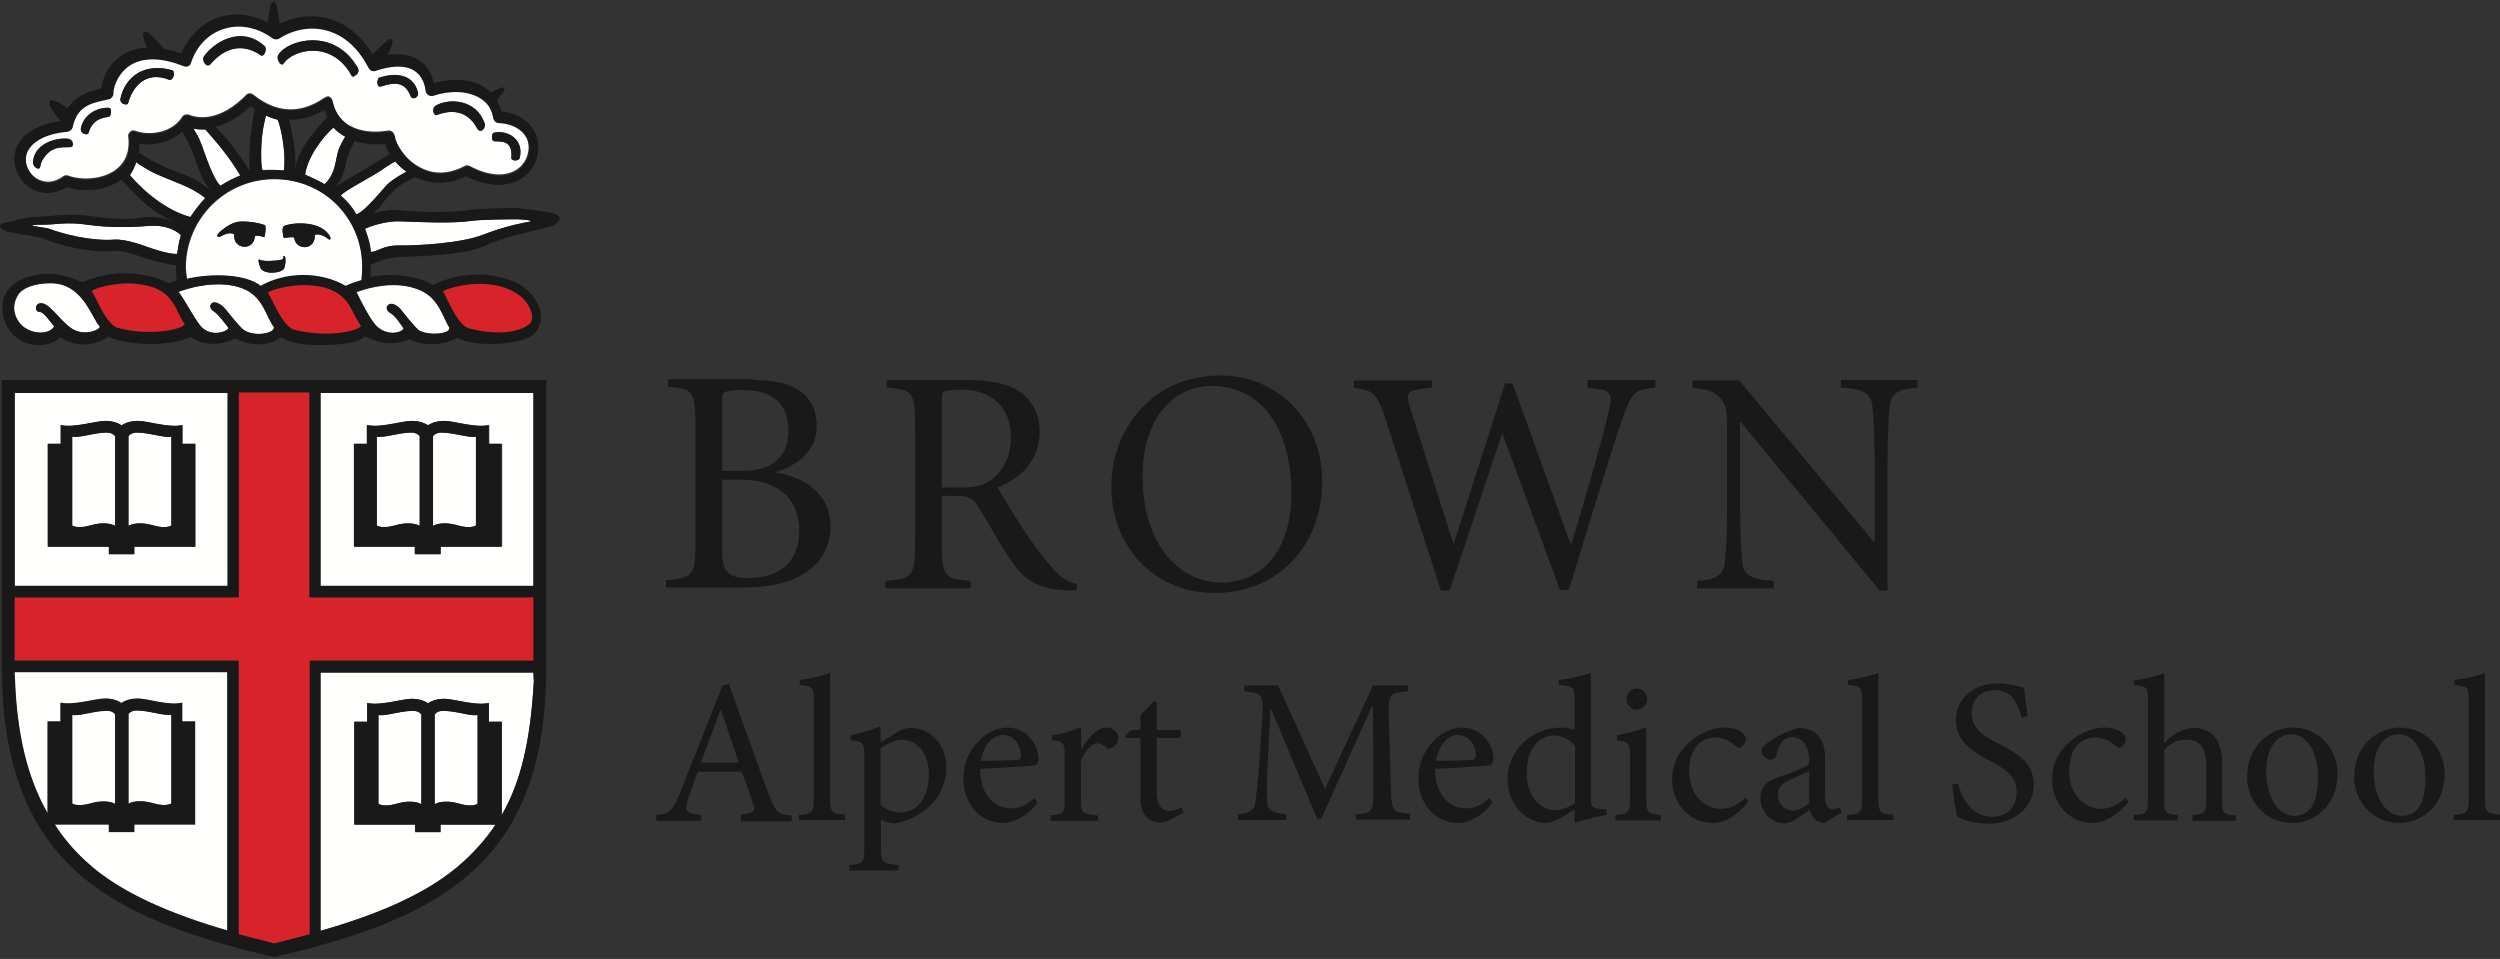
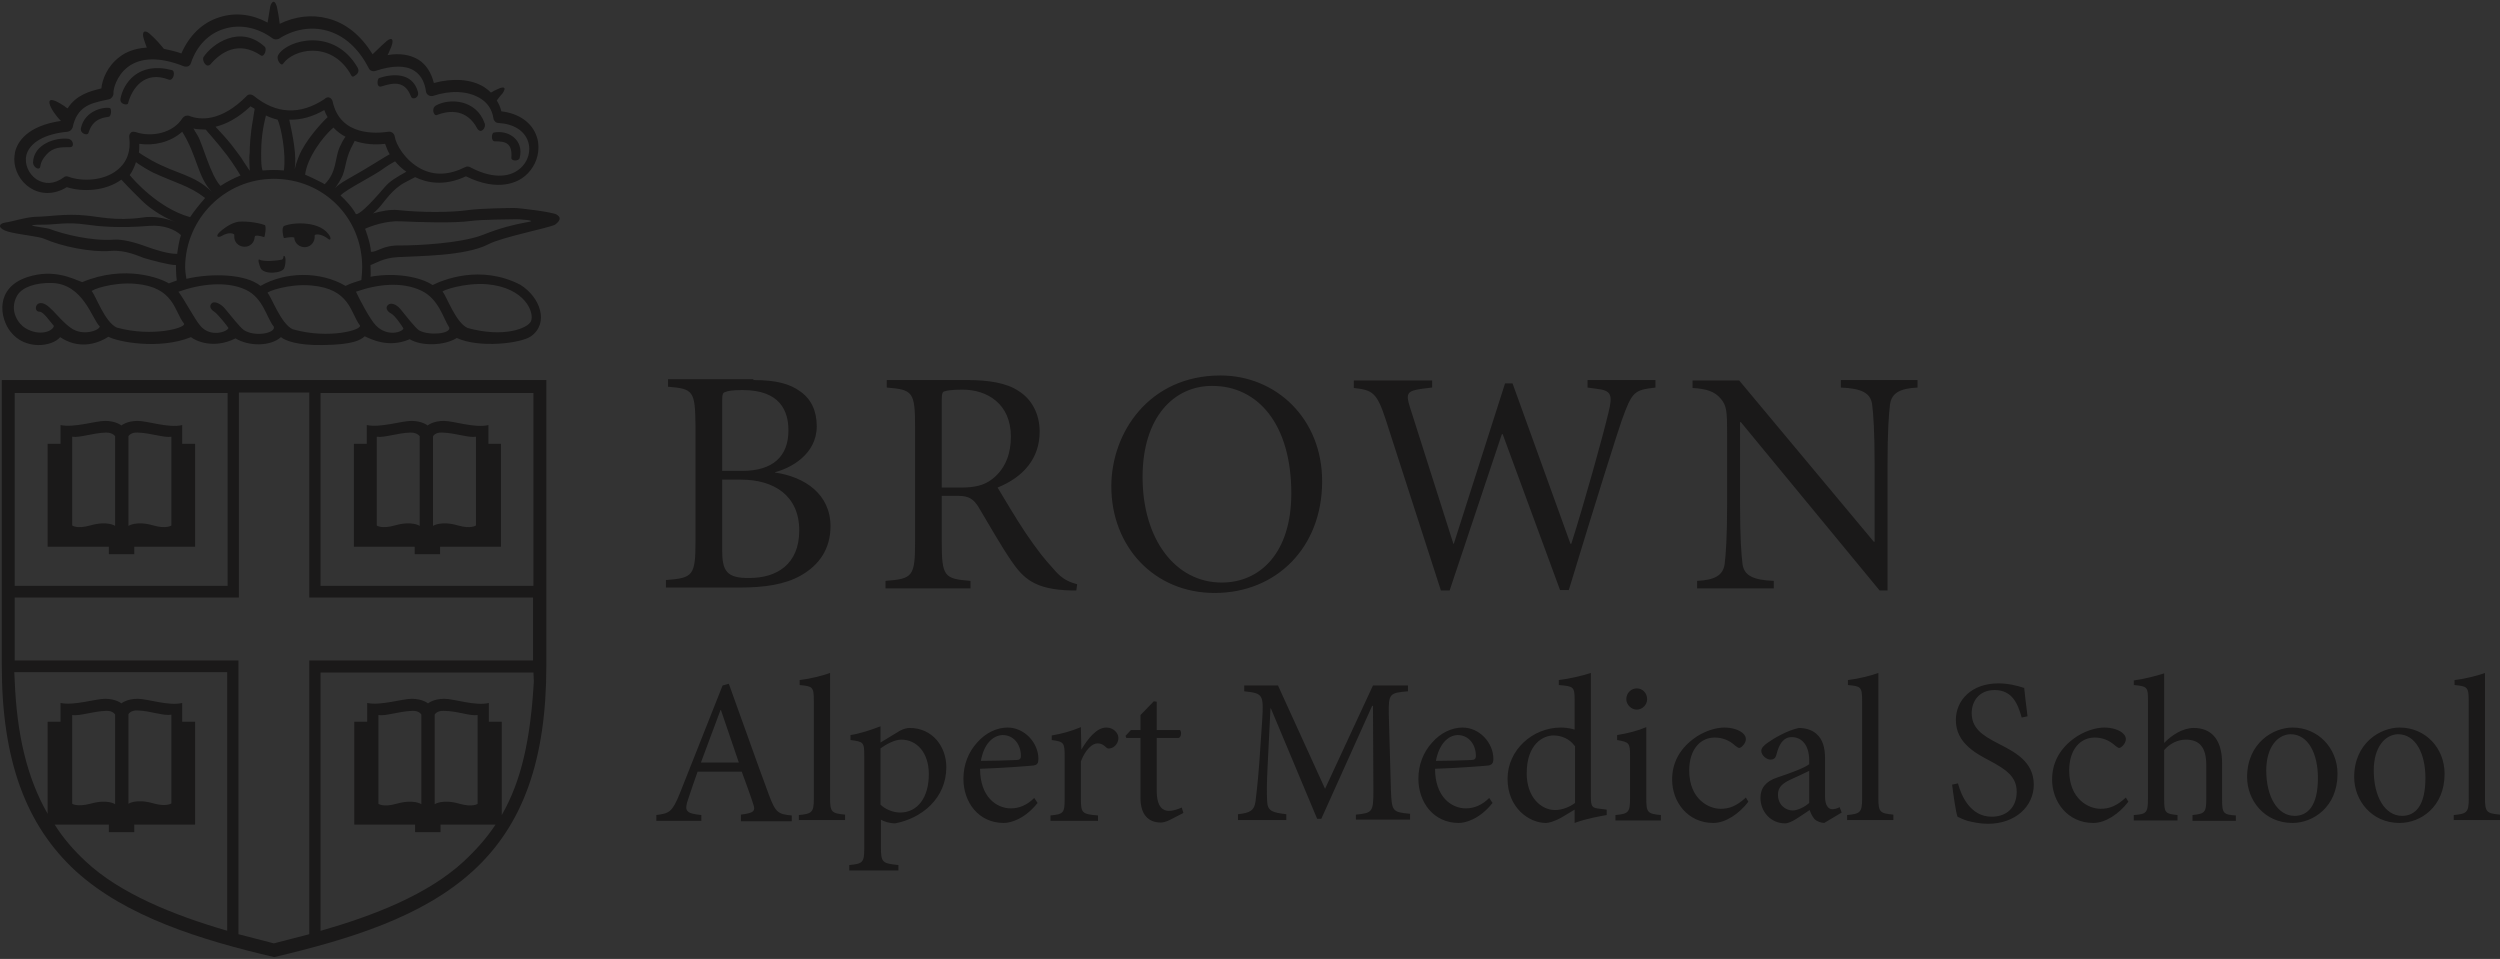
<svg xmlns="http://www.w3.org/2000/svg" width="219" height="84" viewBox="0 0 219 84" fill="none">
  <rect x="0" y="0" width="219" height="84" fill="#333333" stroke="none" />
-   <path fill-rule="evenodd" clip-rule="evenodd" d="M16.91 11.248C17.019 11.394 17.129 11.577 17.275 11.869C17.713 12.599 18.406 15.373 19.282 16.285C19.756 15.957 20.559 15.555 21.034 15.373C20.924 15.19 20.413 14.351 19.866 13.621C18.808 12.197 18.041 11.467 17.968 11.321C17.713 11.358 17.202 11.358 16.91 11.248ZM24.866 14.934C25.085 13.475 24.611 11.102 24.319 10.482C23.954 10.409 23.589 10.263 23.297 10.117C23.26 10.299 22.968 11.285 22.895 12.708C22.859 13.475 22.859 14.643 23.005 14.898C23.479 14.861 24.246 14.861 24.866 14.934ZM28.735 20.92C28.334 20.592 27.786 20.446 27.567 20.592V20.665C27.604 21.176 27.239 21.614 26.764 21.65C26.253 21.687 25.815 21.322 25.779 20.847V20.811C25.45 20.701 24.939 20.884 24.866 20.847C24.83 20.811 24.611 19.898 24.903 19.789C25.669 19.46 28.188 19.314 28.918 20.738C28.991 20.884 28.954 21.103 28.735 20.92ZM24.903 23.475C24.757 23.95 23.114 24.096 22.822 23.475C22.713 23.22 22.53 22.636 22.749 22.745C23.114 22.964 24.428 22.818 24.684 22.745C24.903 22.672 24.757 22.38 24.903 22.417C25.049 22.49 25.049 23.037 24.903 23.475ZM22.311 20.774C22.275 21.285 21.873 21.65 21.362 21.614C20.852 21.577 20.486 21.176 20.523 20.665V20.555C20.45 20.446 20.049 20.3 19.428 20.665C19.136 20.847 18.771 20.738 19.319 20.263C19.866 19.789 20.413 19.497 20.888 19.424C21.691 19.351 22.713 19.533 23.187 19.716C23.37 19.789 23.187 20.774 23.151 20.774C23.005 20.738 22.64 20.592 22.348 20.665L22.311 20.774ZM31.764 23.439C31.764 19.095 28.37 15.701 24.027 15.701C19.756 15.701 16.289 19.168 16.289 23.439C16.289 23.658 16.326 24.059 16.399 24.461C18.625 23.95 21.581 24.023 22.895 25.081C25.012 23.877 28.078 23.804 30.341 25.081C30.779 24.862 31.253 24.68 31.728 24.57C31.728 24.205 31.764 23.804 31.764 23.439ZM29.209 11.175C28.297 11.942 26.91 13.803 26.728 15.3C27.166 15.482 28.297 16.029 28.443 16.139C29.575 15.044 29.319 13.803 29.757 12.891C29.903 12.599 30.049 12.27 30.232 11.978C29.866 11.759 29.502 11.504 29.209 11.175ZM34.648 14.132C34.429 14.241 33.991 14.533 33.808 14.643C32.75 15.445 30.414 16.541 29.866 17.124C30.305 17.489 30.925 18.183 31.217 18.767C31.472 18.767 32.239 18.183 33.735 16.395C34.21 15.847 34.721 15.555 35.633 15.008C35.268 14.789 34.94 14.46 34.648 14.132ZM15.851 20.592C15.34 20.081 14.355 19.679 13.041 19.789C10.377 20.008 8.625 19.825 7.603 19.679C5.887 19.424 4.792 19.679 3.953 19.679C1.325 19.679 4.026 19.898 4.318 20.044C5.559 20.519 8.041 21.139 10.011 20.993C10.96 20.92 12.566 21.504 12.858 21.614C13.552 21.869 14.829 22.271 15.523 22.271C15.559 21.942 15.705 20.993 15.851 20.592ZM18.005 17.343C16.654 16.248 15.413 16.029 13.442 15.117C13.004 14.898 12.238 14.387 12.201 14.387C12.128 14.314 12.019 14.278 11.946 14.205C11.836 14.57 11.581 15.081 11.398 15.336C11.69 15.738 13.917 18.256 16.727 19.022C17.019 18.475 17.494 17.854 18.005 17.343ZM46.181 19.278C46.035 19.241 45.561 19.205 45.232 19.205C44.794 19.205 42.02 19.205 41.254 19.351C39.684 19.606 36.692 19.46 35.049 19.387C33.808 19.351 32.385 19.825 31.947 20.044C31.947 20.044 32.421 21.249 32.458 22.052C32.969 22.161 33.48 21.468 34.976 21.504C36.546 21.541 40.378 21.322 42.312 20.555C43.772 20.008 44.977 19.716 45.962 19.497C46.327 19.424 46.875 19.387 46.181 19.278ZM10.559 8.62C10.815 7.306 12.092 5.372 15.048 6.138C15.413 6.248 15.194 7.16 14.793 6.978C12.639 6.138 11.544 7.781 11.216 9.058C11.18 9.241 10.45 9.168 10.559 8.62ZM9.537 10.226C8.333 10.372 7.968 10.956 7.749 11.65C7.676 11.905 6.982 11.723 7.092 11.212C7.42 9.715 9.026 9.35 9.61 9.46C9.793 9.496 9.756 10.19 9.537 10.226ZM6.143 12.891C5.303 12.891 4.646 12.891 4.062 13.548C3.442 14.241 3.588 14.606 3.478 14.716C3.296 14.898 2.894 14.57 2.894 14.241C2.931 12.635 4.865 12.015 5.997 12.161C6.435 12.234 6.544 12.891 6.143 12.891ZM17.859 4.971C18.589 3.839 21.034 2.087 23.187 4.022C23.443 4.241 23.151 5.007 22.859 4.825C20.888 3.474 19.319 4.569 18.479 5.555C18.114 6.029 17.676 5.263 17.859 4.971ZM24.392 4.788C25.158 3.511 29.246 2.343 31.326 5.919C31.545 6.321 31.253 6.54 31.034 6.686C30.852 6.795 30.779 6.54 30.669 6.357C28.918 3.547 25.706 4.314 24.83 5.591C24.647 5.883 24.173 5.153 24.392 4.788ZM33.188 6.795C34.283 6.43 36.108 6.248 36.582 8.036C36.728 8.547 36.108 8.766 35.962 8.438C35.451 7.124 34.538 7.197 33.407 7.562C32.896 7.744 33.042 6.868 33.188 6.795ZM38.188 9.241C39.356 8.584 41.728 8.693 42.458 10.81C42.568 11.175 42.093 11.796 41.801 11.248C40.925 9.606 39.465 9.606 38.261 10.08C38.006 10.19 37.75 9.496 38.188 9.241ZM43.298 11.65C44.502 11.358 45.926 12.234 45.524 13.84C45.451 14.132 44.794 14.132 44.794 13.84C44.904 12.489 44.247 12.38 43.334 12.38C43.006 12.416 43.042 11.686 43.298 11.65ZM11.435 11.504C11.544 11.394 11.727 11.394 11.873 11.467C13.187 11.905 15.085 11.613 15.961 10.226C16.07 10.044 16.326 9.971 16.545 10.044C17.457 10.409 19.319 10.591 21.581 8.292C21.764 8.109 22.019 8.146 22.202 8.292C24.209 9.898 26.29 10.007 28.37 8.584C28.516 8.511 28.662 8.401 28.808 8.438C28.954 8.511 29.064 8.62 29.1 8.766C29.757 11.869 33.005 11.613 33.991 11.431C34.246 11.394 34.502 11.577 34.538 11.832C34.648 12.562 35.451 13.986 36.838 14.679C38.042 15.3 39.319 15.263 40.706 14.533C40.852 14.46 40.998 14.46 41.144 14.533C42.896 15.482 44.502 15.518 45.488 14.679C46.181 14.095 46.473 13.11 46.218 12.27C45.889 11.321 44.977 10.737 43.626 10.664C43.407 10.664 43.225 10.482 43.188 10.263C43.079 9.496 42.641 8.876 41.984 8.474C40.962 7.854 39.429 7.781 37.896 8.292C37.604 8.401 37.312 8.219 37.276 7.89C37.203 7.306 36.947 6.503 36.217 6.065C35.451 5.591 34.283 5.591 32.859 6.102C32.64 6.175 32.385 6.065 32.275 5.883C31.363 4.131 30.049 2.963 28.553 2.562C27.202 2.197 25.669 2.452 24.392 3.292C24.209 3.401 24.027 3.401 23.844 3.255C22.567 2.306 20.997 1.978 19.61 2.416C18.26 2.817 17.202 3.912 16.691 5.409C16.654 5.518 16.545 5.628 16.435 5.7C16.326 5.774 16.18 5.774 16.07 5.7C13.99 4.861 12.274 4.898 11.143 5.774C10.158 6.54 9.866 7.708 9.902 8.073C9.939 8.328 9.793 8.547 9.537 8.584L9.026 8.693C7.858 8.949 6.654 9.241 6.325 11.066C6.289 11.285 6.106 11.431 5.887 11.431C3.88 11.613 2.566 12.38 2.274 13.475C2.091 14.241 2.456 15.117 3.15 15.591C3.88 16.066 4.719 16.029 5.522 15.445C5.668 15.336 5.814 15.336 5.96 15.373C7.128 15.81 9.063 15.738 10.23 14.789C11.07 14.095 11.398 13.11 11.216 11.832C11.252 11.759 11.289 11.613 11.435 11.504ZM4.573 24.826C3.15 24.789 1.945 25.191 1.544 25.921C0.777 27.271 1.69 28.439 2.237 28.767C3.478 29.497 4.646 29.023 4.756 28.585C4.427 28.22 3.843 27.344 3.515 27.344C3.04 27.344 3.077 26.723 3.442 26.614C4.281 26.358 5.084 27.928 6.252 28.767C7.311 29.534 8.807 28.986 8.807 28.658C8.114 28.037 7.347 24.898 4.573 24.826ZM32.969 28.548C33.954 29.534 35.305 29.132 35.378 28.804C35.268 28.621 34.648 27.672 34.283 27.49C33.991 27.307 33.808 27.052 33.954 26.833C34.21 26.468 34.757 26.723 35.122 27.125C35.451 27.563 36.436 28.767 36.765 28.986C37.641 29.461 39.538 29.278 39.392 28.731C38.882 27.891 38.517 26.212 36.911 25.483C35.268 24.716 33.188 24.898 31.253 25.592C31.545 26.249 32.458 28.037 32.969 28.548ZM21.508 25.373C19.866 24.607 17.567 24.862 15.632 25.555C16.18 26.285 17.056 27.928 17.53 28.512C18.406 29.607 19.939 29.059 20.012 28.731C19.902 28.548 19.1 27.453 18.771 27.307C18.479 27.125 18.333 26.869 18.479 26.65C18.735 26.285 19.392 26.65 19.72 27.052C20.049 27.453 21.034 28.694 21.362 28.913C22.311 29.57 24.136 29.205 23.99 28.658C23.37 27.818 23.078 26.14 21.508 25.373ZM9.282 37.892C8.114 37.928 6.982 38.366 6.325 38.257V46.031C6.325 46.031 6.763 46.359 7.895 46.031C9.391 45.593 10.085 46.068 10.085 46.068V38.22C10.085 38.22 9.902 37.855 9.282 37.892ZM13.442 70.375C14.61 70.704 15.012 70.375 15.012 70.375V62.601C14.355 62.711 13.223 62.273 12.055 62.236C11.435 62.2 11.252 62.565 11.252 62.565V70.412C11.252 70.412 11.909 69.937 13.442 70.375ZM38.736 37.892C38.115 37.892 37.933 38.22 37.933 38.22V46.068C37.933 46.068 38.59 45.593 40.123 46.031C41.29 46.359 41.692 46.031 41.692 46.031V38.257C41.035 38.366 39.904 37.928 38.736 37.892ZM12.055 37.892C11.435 37.892 11.252 38.22 11.252 38.22V46.068C11.252 46.068 11.909 45.593 13.442 46.031C14.61 46.359 15.012 46.031 15.012 46.031V38.257C14.355 38.366 13.223 37.928 12.055 37.892ZM10.085 70.412V62.565C10.085 62.565 9.902 62.2 9.282 62.236C8.114 62.273 6.982 62.747 6.325 62.601V70.375C6.325 70.375 6.727 70.704 7.895 70.375C9.391 69.937 10.085 70.412 10.085 70.412ZM38.079 62.601V70.448C38.079 70.448 38.736 69.974 40.269 70.412C41.436 70.74 41.838 70.412 41.838 70.412V62.638C41.181 62.747 40.05 62.309 38.882 62.273C38.261 62.236 38.079 62.601 38.079 62.601ZM35.962 37.892C34.794 37.928 33.662 38.366 33.005 38.257V46.031C33.005 46.031 33.443 46.359 34.575 46.031C36.071 45.593 36.765 46.068 36.765 46.068V38.22C36.765 38.22 36.582 37.855 35.962 37.892ZM33.151 62.638V70.412C33.151 70.412 33.553 70.74 34.721 70.412C36.217 69.974 36.911 70.448 36.911 70.448V62.601C36.911 62.601 36.728 62.236 36.108 62.273C34.94 62.273 33.808 62.747 33.151 62.638ZM43.955 47.892H38.626V48.549H36.4V47.892H31.071V38.877H32.202V37.235C33.37 37.527 35.268 36.87 36.108 36.87C37.057 36.87 37.531 37.271 37.531 37.271C37.531 37.271 38.006 36.87 38.955 36.87C39.794 36.87 41.692 37.49 42.86 37.235V38.877H43.991V47.892H43.955ZM28.078 51.323H46.729V34.425H28.078V51.323ZM17.092 47.892H11.763V48.549H9.537V47.892H4.208V38.877H5.34V37.235C6.508 37.527 8.406 36.87 9.245 36.87C10.194 36.87 10.668 37.271 10.668 37.271C10.668 37.271 11.143 36.87 12.092 36.87C12.931 36.87 14.829 37.49 15.997 37.235V38.877H17.129V47.892H17.092ZM1.288 51.323H19.939V34.425H1.288V51.323ZM28.078 81.544C32.786 80.193 37.422 78.368 40.597 75.485C41.728 74.463 42.641 73.405 43.407 72.237H38.59V72.894H36.363V72.237H31.034V63.222H32.166V61.579C33.334 61.871 35.195 61.214 36.071 61.214C37.02 61.214 37.495 61.616 37.495 61.616C37.495 61.616 37.969 61.214 38.918 61.214C39.758 61.214 41.655 61.835 42.823 61.579V63.222H43.955V71.397C45.67 68.441 46.473 64.791 46.765 59.681L46.729 58.915H28.078V81.544ZM4.208 71.288C2.383 68.112 1.507 64.28 1.325 59.608L1.288 58.878H19.939V81.507C15.158 80.12 10.486 78.222 7.493 75.412C6.435 74.427 5.522 73.368 4.792 72.2H9.537V72.857H11.763V72.2H17.092V63.185H15.961V61.543C14.793 61.835 12.931 61.178 12.055 61.178C11.107 61.178 10.632 61.579 10.632 61.579C10.632 61.579 10.158 61.178 9.209 61.178C8.369 61.178 6.471 61.798 5.303 61.543V63.185H4.172V71.288" fill="#FFFFFE" />
  <path fill-rule="evenodd" clip-rule="evenodd" d="M45.999 19.497C45.013 19.679 43.809 19.971 42.349 20.555C40.414 21.322 36.582 21.504 35.013 21.504C33.516 21.468 33.005 22.125 32.494 22.052C32.458 21.249 31.983 20.044 31.983 20.044C32.421 19.825 33.845 19.314 35.086 19.387C36.728 19.46 39.758 19.57 41.291 19.351C42.057 19.241 44.831 19.205 45.269 19.205C45.597 19.205 46.072 19.278 46.218 19.278C46.875 19.387 46.327 19.424 45.999 19.497ZM36.874 25.446C38.444 26.176 38.809 27.855 39.356 28.694C39.502 29.242 37.604 29.424 36.728 28.95C36.4 28.767 35.451 27.526 35.086 27.088C34.757 26.687 34.21 26.395 33.918 26.796C33.772 27.015 33.954 27.307 34.246 27.453C34.611 27.636 35.232 28.585 35.341 28.767C35.268 29.096 33.918 29.534 32.932 28.512C32.421 28.001 31.509 26.249 31.18 25.555C33.151 24.862 35.232 24.68 36.874 25.446ZM42.641 24.898C46.035 25.191 46.838 27.417 46.51 28.147C46.218 28.767 44.137 29.607 40.962 28.731C39.904 28.256 39.101 25.884 38.772 25.555C38.699 25.446 40.67 24.753 42.641 24.898ZM25.633 28.84C24.611 28.366 23.771 25.994 23.443 25.665C23.333 25.555 25.304 24.826 27.275 25.008C30.669 25.3 30.706 27.417 31.509 28.475C31.874 28.877 28.808 29.753 25.633 28.84ZM21.363 28.913C21.034 28.694 20.085 27.49 19.72 27.052C19.392 26.65 18.735 26.249 18.479 26.65C18.333 26.869 18.479 27.125 18.771 27.307C19.063 27.49 19.902 28.548 20.012 28.731C19.939 29.059 18.406 29.607 17.53 28.512C17.056 27.964 16.18 26.285 15.632 25.555C17.567 24.862 19.866 24.607 21.509 25.373C23.078 26.103 23.333 27.818 23.99 28.621C24.136 29.205 22.311 29.534 21.363 28.913ZM10.23 28.694C9.172 28.22 8.369 25.848 8.041 25.519C7.931 25.41 9.866 24.68 11.873 24.862C15.267 25.154 15.267 27.271 16.107 28.329C16.435 28.694 13.369 29.57 10.23 28.694ZM6.216 28.731C5.011 27.891 4.208 26.322 3.405 26.577C3.077 26.687 3.004 27.307 3.478 27.307C3.807 27.307 4.391 28.183 4.719 28.548C4.646 29.023 3.442 29.497 2.201 28.731C1.653 28.402 0.741 27.234 1.507 25.884C1.945 25.154 3.113 24.753 4.537 24.789C7.311 24.862 8.077 28.001 8.734 28.585C8.771 28.913 7.274 29.497 6.216 28.731ZM12.858 21.614C12.566 21.504 10.997 20.92 10.011 20.993C8.041 21.139 5.559 20.519 4.318 20.044C4.026 19.935 1.325 19.679 3.953 19.679C4.829 19.679 5.887 19.424 7.603 19.679C8.625 19.825 10.377 20.008 13.041 19.789C14.355 19.679 15.34 20.117 15.851 20.592C15.705 20.993 15.559 21.906 15.523 22.234C14.829 22.271 13.552 21.869 12.858 21.614ZM11.362 15.336C11.581 15.044 11.8 14.57 11.909 14.205C12.019 14.278 12.128 14.351 12.165 14.387C12.201 14.424 12.968 14.898 13.406 15.117C15.377 16.029 16.618 16.285 17.968 17.343C17.494 17.891 16.983 18.511 16.654 19.022C13.88 18.256 11.69 15.738 11.362 15.336ZM10.267 14.898C9.099 15.847 7.201 15.92 5.997 15.482C5.851 15.409 5.668 15.445 5.559 15.555C4.756 16.139 3.916 16.175 3.186 15.701C2.493 15.226 2.128 14.351 2.31 13.584C2.602 12.489 3.916 11.723 5.924 11.54C6.143 11.504 6.289 11.358 6.362 11.175C6.727 9.35 7.931 9.058 9.063 8.803L9.574 8.693C9.793 8.62 9.939 8.401 9.939 8.182C9.902 7.854 10.194 6.649 11.18 5.883C12.311 5.007 14.026 4.971 16.107 5.81C16.216 5.846 16.362 5.846 16.472 5.81C16.581 5.773 16.691 5.664 16.727 5.518C17.238 3.985 18.297 2.927 19.647 2.525C21.034 2.087 22.603 2.416 23.881 3.365C24.027 3.474 24.246 3.474 24.428 3.401C25.706 2.562 27.239 2.306 28.589 2.671C30.122 3.073 31.399 4.204 32.312 5.992C32.421 6.211 32.677 6.284 32.896 6.211C34.319 5.737 35.487 5.7 36.254 6.175C36.984 6.613 37.239 7.416 37.312 8C37.349 8.292 37.641 8.474 37.933 8.401C39.465 7.89 40.962 7.963 42.02 8.584C42.714 8.985 43.115 9.606 43.225 10.372C43.261 10.591 43.444 10.774 43.663 10.774C44.977 10.847 45.926 11.431 46.254 12.38C46.546 13.219 46.254 14.205 45.524 14.789C44.539 15.628 42.933 15.591 41.181 14.643C41.035 14.569 40.889 14.569 40.743 14.643C39.356 15.336 38.079 15.409 36.874 14.789C35.487 14.059 34.684 12.672 34.575 11.942C34.538 11.686 34.283 11.504 34.027 11.54C33.042 11.686 29.794 11.978 29.137 8.876C29.1 8.73 28.991 8.584 28.845 8.547C28.699 8.474 28.516 8.584 28.407 8.693C26.29 10.08 24.209 10.007 22.238 8.401C22.056 8.255 21.764 8.219 21.618 8.401C19.355 10.701 17.494 10.518 16.581 10.153C16.362 10.08 16.143 10.153 15.997 10.336C15.121 11.723 13.223 12.015 11.909 11.577C11.763 11.54 11.581 11.504 11.472 11.613C11.362 11.723 11.289 11.869 11.325 12.051C11.472 13.219 11.143 14.205 10.267 14.898ZM26.18 13.694C25.961 14.241 25.888 14.533 25.815 14.825C25.998 13.657 25.669 11.978 25.341 10.482C26.363 10.518 27.385 10.226 28.407 9.642C28.48 9.861 28.589 10.08 28.699 10.263C28.078 10.847 26.728 12.343 26.18 13.694ZM30.962 12.562C30.998 12.489 31.035 12.416 31.071 12.343C31.91 12.635 32.823 12.708 33.735 12.599C33.845 12.891 33.954 13.219 34.137 13.511C33.699 13.73 32.348 14.643 30.378 15.738C29.866 16.029 29.538 16.285 29.356 16.468C29.575 16.175 29.83 15.774 30.012 15.373C30.341 14.497 30.268 13.803 30.962 12.562ZM29.757 12.891C29.319 13.84 29.538 15.044 28.443 16.139C28.297 16.029 27.166 15.482 26.728 15.3C26.91 13.803 28.297 11.942 29.21 11.175C29.502 11.504 29.903 11.796 30.268 11.978C30.049 12.27 29.903 12.562 29.757 12.891ZM22.895 12.708C22.968 11.285 23.26 10.299 23.297 10.117C23.589 10.263 23.99 10.409 24.319 10.482C24.611 11.066 25.085 13.475 24.866 14.934C24.209 14.861 23.443 14.898 23.005 14.934C22.859 14.679 22.859 13.475 22.895 12.708ZM23.99 15.665C28.334 15.665 31.728 19.059 31.728 23.402C31.728 23.767 31.691 24.169 31.655 24.534C31.18 24.68 30.706 24.826 30.268 25.044C28.042 23.731 24.976 23.804 22.822 25.044C21.509 23.986 18.552 23.913 16.326 24.424C16.253 24.023 16.216 23.585 16.216 23.402C16.253 19.132 19.72 15.665 23.99 15.665ZM19.902 13.621C20.45 14.351 20.961 15.19 21.07 15.373C20.596 15.555 19.793 15.957 19.319 16.285C18.443 15.373 17.749 12.599 17.311 11.869C17.129 11.577 17.019 11.394 16.946 11.248C17.238 11.358 17.749 11.321 18.041 11.358C18.078 11.467 18.844 12.234 19.902 13.621ZM21.873 14.934L21.91 15.008C21.91 15.008 21.216 13.986 21.143 13.84C20.888 13.475 20.596 13.11 20.267 12.672C19.829 12.124 19.355 11.613 18.881 11.102C19.793 10.883 20.815 10.372 21.946 9.314C22.056 9.387 22.202 9.46 22.311 9.533C22.238 9.898 22.202 10.226 22.165 10.445C21.91 11.832 21.873 12.927 21.873 13.402C21.8 13.84 21.873 14.533 21.873 14.934ZM12.201 12.599C13.442 12.781 14.902 12.489 15.961 11.54C17.275 13.621 17.311 15.518 18.552 16.796C16.946 15.263 15.559 15.3 13.296 14.059C12.895 13.84 12.311 13.475 12.165 13.365C12.201 13.183 12.201 12.964 12.201 12.745C12.201 12.745 12.201 12.672 12.201 12.599ZM33.699 16.395C32.202 18.146 31.472 18.767 31.18 18.767C30.889 18.183 30.268 17.526 29.83 17.124C30.378 16.541 32.713 15.445 33.772 14.643C33.918 14.533 34.392 14.241 34.611 14.132C34.903 14.496 35.232 14.789 35.597 15.044C34.684 15.555 34.173 15.847 33.699 16.395ZM48.773 18.803C48.481 18.584 45.524 18.219 45.05 18.219C44.612 18.219 42.02 18.256 41.035 18.402C39.502 18.621 36.874 18.621 34.867 18.402C34.137 18.329 33.334 18.511 32.677 18.694C32.823 18.584 32.932 18.475 33.115 18.292C33.699 17.672 34.356 16.54 35.524 15.957C35.816 15.81 36.071 15.665 36.363 15.518C37.349 15.993 38.882 16.358 40.816 15.445C43.699 16.869 45.415 15.92 45.999 15.409C46.729 14.789 47.167 13.876 47.167 12.927C47.167 12.599 47.13 12.27 47.021 11.978C46.619 10.737 45.451 9.934 43.918 9.752C43.845 9.423 43.699 9.095 43.517 8.803C43.663 8.62 43.809 8.401 43.991 8.219C44.137 8.036 44.612 7.27 43.334 7.927C43.225 8 43.115 8.036 43.006 8.109C42.823 7.927 42.641 7.781 42.422 7.635C41.254 6.905 39.648 6.832 38.006 7.27C37.787 6.394 37.349 5.664 36.655 5.226C35.925 4.788 35.013 4.642 33.954 4.825C34.027 4.679 34.1 4.533 34.137 4.423C34.611 3.438 34.356 3.182 33.845 3.62C33.261 4.131 32.932 4.496 32.64 4.752C31.618 3.109 30.305 2.014 28.699 1.613C27.312 1.248 25.852 1.43 24.501 2.087C24.428 1.43 24.319 0.883 24.246 0.554C23.99 -0.249 23.698 0.372 23.662 0.627L23.443 1.978C22.092 1.248 20.633 1.065 19.246 1.503C17.713 1.978 16.581 3.109 15.888 4.679C15.377 4.496 14.866 4.387 14.355 4.277C14.063 3.912 13.661 3.438 13.077 2.927C12.676 2.598 12.384 2.744 12.603 3.438C12.676 3.693 12.785 3.949 12.858 4.168C11.763 4.241 10.997 4.569 10.45 5.007C9.391 5.81 8.953 6.978 8.88 7.744C8.844 7.744 8.771 7.781 8.734 7.781C7.858 8 6.654 8.328 5.924 9.496C5.778 9.423 5.705 9.35 5.668 9.314C3.442 7.817 4.464 9.752 5.34 10.591C2.383 11.029 1.544 12.416 1.325 13.292C1.288 13.511 1.252 13.73 1.252 13.949C1.252 14.898 1.763 15.883 2.602 16.431C3.588 17.088 4.792 17.051 5.851 16.395C7.238 16.832 9.209 16.759 10.632 15.738C11.435 16.613 12.092 17.234 12.457 17.599C13.333 18.475 14.647 19.168 15.304 19.424C14.647 19.168 13.552 18.876 12.457 19.059C10.085 19.387 8.515 18.949 7.493 18.876C5.814 18.694 4.099 18.986 3.259 18.986C2.347 18.986 1.069 19.424 0.449 19.497C-0.208 19.606 -0.171 20.044 0.741 20.3C1.653 20.555 3.405 20.701 3.88 20.92C5.376 21.577 7.931 22.125 9.72 21.979C10.997 21.869 12.274 22.49 12.603 22.599C13.223 22.782 14.793 23.22 15.413 23.22C15.413 23.183 15.413 24.132 15.486 24.57C15.231 24.643 15.012 24.753 14.793 24.826C14.099 24.388 10.96 23.147 7.201 24.716C6.398 24.424 4.719 23.512 2.383 24.278C-0.463 25.227 -0.025 27.855 0.923 29.059C2.201 30.702 4.573 30.373 5.267 29.534C6.8 30.556 8.369 30.227 9.501 29.497C10.267 29.935 13.917 30.665 16.727 29.534C17.092 29.826 18.662 30.629 20.633 29.643C21.764 30.337 23.662 30.373 24.611 29.534C24.976 29.826 25.998 30.264 28.261 30.227C30.962 30.191 31.582 29.789 31.947 29.461C32.531 29.716 34.027 30.519 35.889 29.716C36.911 30.337 38.918 30.3 40.013 29.607C41.984 30.519 45.634 30.081 46.51 29.461C48.116 28.329 47.349 26.03 45.561 24.935C42.057 23.147 38.772 24.534 37.896 24.971C36.874 24.278 34.684 23.84 32.458 24.242C32.494 23.986 32.458 23.658 32.458 23.329C32.458 23.293 32.458 23.256 32.458 23.22C32.896 23.074 33.553 22.599 34.83 22.526C36.582 22.417 40.743 22.453 42.787 21.395C43.955 20.774 48.079 19.971 48.627 19.679C49.211 19.241 49.065 18.986 48.773 18.803ZM6.143 12.891C5.303 12.891 4.646 12.891 4.062 13.548C3.442 14.241 3.588 14.606 3.478 14.716C3.296 14.898 2.894 14.569 2.894 14.241C2.931 12.635 4.865 12.015 5.997 12.161C6.435 12.234 6.544 12.891 6.143 12.891ZM9.537 10.226C8.333 10.372 7.968 10.956 7.749 11.65C7.676 11.905 6.982 11.723 7.092 11.212C7.42 9.715 9.026 9.35 9.61 9.46C9.793 9.496 9.756 10.19 9.537 10.226ZM14.793 6.978C12.639 6.138 11.544 7.781 11.216 9.058C11.18 9.241 10.45 9.168 10.559 8.62C10.815 7.306 12.092 5.372 15.048 6.138C15.413 6.211 15.194 7.124 14.793 6.978ZM22.859 4.861C20.888 3.511 19.319 4.606 18.479 5.591C18.078 6.065 17.676 5.299 17.822 5.007C18.552 3.876 20.997 2.124 23.151 4.058C23.443 4.241 23.151 5.044 22.859 4.861ZM30.998 6.686C30.816 6.795 30.742 6.54 30.633 6.357C28.881 3.547 25.669 4.314 24.793 5.591C24.611 5.846 24.136 5.153 24.392 4.788C25.158 3.511 29.246 2.343 31.326 5.919C31.545 6.321 31.253 6.54 30.998 6.686ZM35.998 8.438C35.487 7.124 34.575 7.197 33.443 7.562C32.932 7.744 33.042 6.868 33.224 6.832C34.319 6.467 36.144 6.284 36.619 8.073C36.728 8.584 36.108 8.803 35.998 8.438ZM41.801 11.248C40.925 9.606 39.465 9.606 38.261 10.08C38.006 10.19 37.75 9.496 38.188 9.241C39.356 8.584 41.728 8.693 42.458 10.81C42.604 11.175 42.13 11.796 41.801 11.248ZM45.524 13.84C45.451 14.132 44.794 14.132 44.794 13.84C44.904 12.489 44.247 12.38 43.334 12.38C43.006 12.38 43.042 11.65 43.261 11.613C44.502 11.358 45.926 12.234 45.524 13.84ZM22.311 20.774C22.275 21.285 21.873 21.65 21.363 21.614C20.852 21.577 20.486 21.176 20.523 20.665V20.555C20.45 20.446 20.049 20.3 19.428 20.665C19.136 20.847 18.771 20.738 19.319 20.263C19.866 19.789 20.413 19.497 20.888 19.424C21.691 19.351 22.713 19.533 23.187 19.716C23.37 19.789 23.187 20.774 23.151 20.774C23.005 20.738 22.64 20.592 22.348 20.665L22.311 20.774ZM24.903 23.475C24.757 23.95 23.114 24.096 22.822 23.475C22.713 23.22 22.53 22.636 22.749 22.745C23.114 22.964 24.428 22.818 24.684 22.745C24.903 22.672 24.757 22.38 24.903 22.417C25.049 22.49 25.049 23.037 24.903 23.475ZM28.735 20.92C28.334 20.592 27.786 20.446 27.567 20.592V20.665C27.604 21.176 27.239 21.614 26.764 21.65C26.253 21.687 25.815 21.322 25.779 20.847V20.811C25.45 20.701 24.939 20.884 24.866 20.847C24.83 20.811 24.611 19.898 24.903 19.789C25.669 19.46 28.188 19.314 28.918 20.738C28.991 20.884 28.954 21.103 28.735 20.92ZM0.157 33.293V58.294C0.157 66.543 2.237 72.273 6.654 76.324C11.034 80.303 17.603 82.347 24.027 83.843C30.633 82.274 36.984 80.339 41.4 76.324C45.816 72.31 47.86 66.579 47.86 58.294V33.293H0.157ZM36.911 62.601V70.448C36.911 70.448 36.254 69.974 34.721 70.412C33.553 70.74 33.151 70.412 33.151 70.412V62.638C33.808 62.747 34.94 62.309 36.108 62.273C36.728 62.236 36.911 62.601 36.911 62.601ZM41.838 62.638V70.412C41.838 70.412 41.436 70.74 40.269 70.412C38.772 69.974 38.079 70.448 38.079 70.448V62.601C38.079 62.601 38.261 62.236 38.882 62.273C40.05 62.273 41.181 62.747 41.838 62.638ZM43.955 71.397V63.222H42.823V61.579C41.655 61.871 39.794 61.214 38.918 61.214C37.969 61.214 37.495 61.616 37.495 61.616C37.495 61.616 37.02 61.214 36.071 61.214C35.232 61.214 33.334 61.835 32.166 61.579V63.222H31.035V72.237H36.363V72.894H38.59V72.237H43.407C42.641 73.405 41.692 74.463 40.597 75.485C37.458 78.368 32.786 80.193 28.078 81.544V58.915H46.729L46.765 59.681C46.473 64.791 45.67 68.404 43.955 71.397ZM27.093 81.836L23.99 82.639L20.888 81.836V57.856H1.288V52.345H20.924V34.388H27.093V52.345H46.692V57.856H27.093V81.836ZM11.252 70.412V62.565C11.252 62.565 11.435 62.2 12.055 62.236C13.223 62.273 14.355 62.747 15.012 62.601V70.375C15.012 70.375 14.574 70.704 13.442 70.375C11.909 69.937 11.252 70.412 11.252 70.412ZM6.325 70.412V62.638C6.982 62.747 8.114 62.309 9.282 62.273C9.902 62.236 10.085 62.601 10.085 62.601V70.448C10.085 70.448 9.428 69.974 7.895 70.412C6.727 70.704 6.325 70.412 6.325 70.412ZM19.939 81.544C15.158 80.157 10.486 78.259 7.493 75.448C6.435 74.463 5.522 73.405 4.792 72.237H9.537V72.894H11.763V72.237H17.092V63.222H15.961V61.579C14.793 61.871 12.931 61.214 12.055 61.214C11.107 61.214 10.632 61.616 10.632 61.616C10.632 61.616 10.158 61.214 9.209 61.214C8.369 61.214 6.471 61.835 5.303 61.579V63.222H4.172V71.288C2.347 68.112 1.471 64.28 1.288 59.608L1.252 58.878H19.902V81.544H19.939ZM1.288 51.323H19.939V34.425H1.288V51.323ZM28.078 51.323H46.729V34.425H28.078V51.323ZM15.012 46.031C15.012 46.031 14.574 46.359 13.442 46.031C11.946 45.593 11.252 46.068 11.252 46.068V38.22C11.252 38.22 11.435 37.855 12.055 37.892C13.223 37.928 14.355 38.366 15.012 38.257V46.031ZM10.085 46.068C10.085 46.068 9.428 45.593 7.895 46.031C6.727 46.359 6.325 46.031 6.325 46.031V38.257C6.982 38.366 8.114 37.928 9.282 37.892C9.902 37.892 10.085 38.22 10.085 38.22V46.068ZM15.961 38.877V37.235C14.793 37.527 12.931 36.87 12.055 36.87C11.107 36.87 10.632 37.271 10.632 37.271C10.632 37.271 10.158 36.87 9.209 36.87C8.369 36.87 6.471 37.49 5.303 37.235V38.877H4.172V47.892H9.537V48.549H11.763V47.892H17.092V38.877H15.961ZM41.692 46.031C41.692 46.031 41.254 46.359 40.123 46.031C38.626 45.593 37.933 46.068 37.933 46.068V38.22C37.933 38.22 38.115 37.855 38.736 37.892C39.904 37.928 41.035 38.366 41.692 38.257V46.031ZM36.765 46.068C36.765 46.068 36.108 45.593 34.575 46.031C33.407 46.359 33.005 46.031 33.005 46.031V38.257C33.662 38.366 34.794 37.928 35.962 37.892C36.582 37.892 36.765 38.22 36.765 38.22V46.068ZM42.787 38.877V37.235C41.619 37.527 39.721 36.87 38.882 36.87C37.933 36.87 37.458 37.271 37.458 37.271C37.458 37.271 36.984 36.87 36.035 36.87C35.195 36.87 33.297 37.49 32.129 37.235V38.877H30.998V47.892H36.327V48.549H38.553V47.892H43.882V38.877H42.787Z" fill="#1A1919" />
-   <path fill-rule="evenodd" clip-rule="evenodd" d="M20.925 81.836L24.027 82.639L27.129 81.836V57.856H46.729V52.345H27.093V34.388H20.925V52.345H1.289V57.856H20.925V81.836ZM11.873 24.862C9.866 24.68 7.895 25.41 8.041 25.519C8.333 25.811 9.172 28.22 10.231 28.694C13.406 29.57 16.472 28.694 16.143 28.329C15.304 27.234 15.304 25.154 11.873 24.862ZM27.312 25.008C25.304 24.826 23.334 25.555 23.48 25.665C23.771 25.957 24.611 28.366 25.669 28.84C28.845 29.716 31.91 28.84 31.582 28.475C30.706 27.417 30.706 25.3 27.312 25.008ZM40.999 28.731C44.174 29.607 46.254 28.804 46.546 28.147C46.875 27.417 46.072 25.191 42.678 24.898C40.67 24.716 38.699 25.446 38.845 25.555C39.101 25.884 39.94 28.293 40.999 28.731Z" fill="#D8232A" />
-   <path fill-rule="evenodd" clip-rule="evenodd" d="M63.153 62.2H63.116C62.532 63.733 61.985 65.266 61.401 66.798H64.722L63.153 62.2ZM64.905 71.872V71.361C66.036 71.215 66.219 71.069 65.963 70.375C65.744 69.682 65.379 68.696 64.978 67.601H61.109C60.817 68.404 60.562 69.171 60.306 69.937C59.904 71.069 60.087 71.251 61.437 71.397V71.908H57.496V71.397C58.627 71.251 58.883 71.142 59.539 69.536L63.299 60.046L63.846 59.9C64.978 63.003 66.182 66.47 67.35 69.609C67.934 71.178 68.153 71.324 69.358 71.434V71.945H64.905V71.872ZM69.978 71.872V71.397C71.109 71.288 71.292 71.178 71.292 69.974V61.397C71.292 60.156 71.182 60.119 70.051 60.01V59.572C71 59.462 72.131 59.17 72.715 58.951V69.937C72.715 71.142 72.861 71.251 74.029 71.361V71.835H69.978M77.132 70.485C77.533 70.886 78.227 71.178 78.847 71.178C80.38 71.178 81.365 69.864 81.365 67.82C81.365 65.886 80.27 64.791 78.957 64.791C78.373 64.791 77.643 65.192 77.132 65.558V70.485ZM78.811 64.025C79.139 63.842 79.468 63.769 79.686 63.769C81.694 63.769 82.898 65.412 82.898 67.2C82.898 69.937 80.745 71.689 78.409 72.127C77.898 72.127 77.387 71.945 77.168 71.799V74.171C77.168 75.558 77.278 75.631 78.701 75.777V76.251H74.394V75.777C75.562 75.668 75.708 75.558 75.708 74.354V66.178C75.708 65.01 75.635 64.974 74.504 64.828V64.39C75.27 64.28 76.292 63.952 77.132 63.623V65.046L78.811 64.025ZM85.928 66.652C86.95 66.652 87.935 66.616 88.993 66.579C89.322 66.579 89.431 66.47 89.431 66.215C89.431 65.266 88.847 64.39 87.826 64.39C86.986 64.426 86.183 65.156 85.928 66.652ZM90.891 70.339C89.76 71.762 88.519 72.091 87.935 72.091C85.709 72.091 84.395 70.266 84.395 68.222C84.395 66.981 84.833 65.886 85.599 65.046C86.329 64.207 87.315 63.733 88.264 63.733C89.76 63.733 90.964 65.083 90.964 66.47C90.964 66.835 90.891 66.981 90.563 67.054C90.271 67.09 88.008 67.273 85.855 67.346C85.855 69.791 87.278 70.813 88.555 70.813C89.285 70.813 89.979 70.521 90.599 69.901L90.891 70.339ZM94.724 65.667C95.271 64.754 96.038 63.733 96.914 63.733C97.534 63.733 97.972 64.207 97.972 64.645C97.972 65.01 97.753 65.375 97.388 65.521C97.169 65.594 97.023 65.594 96.914 65.484C96.658 65.229 96.439 65.12 96.147 65.12C95.673 65.12 95.089 65.667 94.687 66.689V70.01C94.687 71.215 94.797 71.324 96.184 71.434V71.908H92.023V71.434C93.154 71.324 93.264 71.215 93.264 70.01V66.251C93.264 65.046 93.191 64.974 92.132 64.828V64.426C93.008 64.28 93.811 64.061 94.687 63.696L94.724 65.667ZM102.461 71.835C102.169 71.981 101.877 72.054 101.695 72.054C100.563 72.054 99.906 71.324 99.906 69.901V64.645H98.665L98.593 64.463L99.067 63.952H99.906V62.638L101.074 61.433L101.33 61.47V63.952H103.374C103.52 64.134 103.483 64.535 103.264 64.645H101.33V69.28C101.33 70.74 101.914 71.032 102.388 71.032C102.826 71.032 103.264 70.85 103.52 70.74L103.666 71.215L102.461 71.835ZM118.776 71.872V71.361C120.236 71.215 120.309 71.142 120.309 69.207L120.272 61.835H120.199L115.747 71.726H115.382L111.33 62.054H111.294L111.038 67.2C110.965 68.696 110.965 69.463 111.002 70.193C111.038 71.069 111.476 71.178 112.681 71.324V71.835H108.447V71.324C109.505 71.215 109.87 70.996 109.98 70.229C110.053 69.609 110.162 68.806 110.308 66.908L110.564 63.149C110.71 60.813 110.637 60.74 108.995 60.557V60.046H111.951L116.075 69.098L120.272 60.046H123.338V60.557C121.732 60.703 121.623 60.74 121.659 62.601L121.842 69.134C121.915 71.069 121.951 71.142 123.521 71.288V71.799H118.776M125.784 66.652C126.806 66.652 127.791 66.616 128.85 66.579C129.178 66.579 129.287 66.47 129.287 66.215C129.287 65.266 128.704 64.39 127.682 64.39C126.842 64.426 126.076 65.156 125.784 66.652ZM130.747 70.339C129.616 71.762 128.375 72.091 127.791 72.091C125.565 72.091 124.251 70.266 124.251 68.222C124.251 66.981 124.689 65.886 125.455 65.046C126.185 64.207 127.171 63.733 128.12 63.733C129.616 63.733 130.82 65.083 130.82 66.47C130.82 66.835 130.711 66.981 130.419 67.054C130.127 67.09 127.864 67.273 125.711 67.346C125.711 69.791 127.134 70.813 128.412 70.813C129.141 70.813 129.835 70.521 130.455 69.901L130.747 70.339ZM137.938 65.338C137.5 64.718 136.77 64.426 136.076 64.426C135.237 64.426 133.74 65.12 133.74 67.747C133.74 69.901 135.054 70.959 136.222 70.959C136.879 70.959 137.536 70.667 137.974 70.339V65.338H137.938ZM140.748 71.397C140.346 71.47 138.996 71.689 137.938 72.091V70.923L136.843 71.58C136.149 71.981 135.638 72.091 135.419 72.091C133.959 72.091 132.061 70.777 132.061 68.222C132.061 65.704 134.251 63.733 136.733 63.733C136.989 63.733 137.5 63.769 137.938 63.915V61.36C137.938 60.156 137.865 60.119 136.551 60.01V59.572C137.5 59.462 138.704 59.17 139.361 58.951V69.755C139.361 70.704 139.47 70.777 140.164 70.85L140.748 70.923V71.397ZM142.463 61.251C142.463 60.703 142.901 60.302 143.376 60.302C143.887 60.302 144.288 60.703 144.288 61.251C144.288 61.725 143.887 62.163 143.376 62.163C142.901 62.163 142.463 61.725 142.463 61.251ZM141.514 71.872V71.397C142.646 71.288 142.792 71.178 142.792 69.937V66.215C142.792 65.083 142.719 65.01 141.66 64.828V64.39C142.573 64.244 143.449 64.025 144.215 63.696V69.937C144.215 71.178 144.325 71.288 145.493 71.397V71.872H141.514ZM153.157 70.229C152.354 71.288 151.15 72.091 150.091 72.091C147.829 72.091 146.478 70.229 146.478 68.295C146.478 66.908 147.062 65.704 148.303 64.754C149.252 64.025 150.347 63.733 151.04 63.733C151.77 63.733 152.354 63.952 152.646 64.207C152.865 64.39 152.938 64.572 152.938 64.754C152.938 65.12 152.537 65.521 152.354 65.521C152.281 65.521 152.172 65.448 152.026 65.338C151.478 64.828 150.858 64.609 150.201 64.609C148.996 64.609 147.975 65.594 147.975 67.492C147.975 70.01 149.69 70.85 150.712 70.85C151.478 70.85 152.099 70.631 152.938 69.864L153.157 70.229ZM158.486 67.528C158.121 67.711 157.245 68.112 156.844 68.295C156.15 68.623 155.749 68.952 155.749 69.609C155.749 70.558 156.479 70.996 157.026 70.996C157.501 70.996 158.121 70.667 158.486 70.339V67.528ZM159.8 72.091C159.544 72.091 159.143 71.945 158.96 71.762C158.741 71.507 158.632 71.251 158.523 70.959C157.793 71.434 156.917 72.127 156.369 72.127C155.092 72.127 154.216 71.069 154.216 69.901C154.216 69.025 154.69 68.441 155.676 68.112C156.771 67.747 158.085 67.273 158.486 66.944V66.616C158.486 65.302 157.866 64.572 156.953 64.572C156.588 64.572 156.333 64.718 156.15 64.937C155.931 65.156 155.749 65.558 155.603 66.141C155.53 66.433 155.347 66.543 155.092 66.543C154.763 66.543 154.289 66.178 154.289 65.776C154.289 65.521 154.508 65.302 154.873 65.046C155.384 64.681 156.552 63.988 157.574 63.769C158.121 63.769 158.669 63.915 159.07 64.244C159.69 64.754 159.873 65.521 159.873 66.433V69.791C159.873 70.594 160.201 70.886 160.493 70.886C160.712 70.886 160.968 70.813 161.15 70.704L161.333 71.178L159.8 72.091ZM161.807 71.872V71.397C162.939 71.288 163.121 71.178 163.121 69.974V61.397C163.121 60.156 163.012 60.119 161.88 60.01V59.572C162.829 59.462 163.961 59.17 164.545 58.951V69.937C164.545 71.142 164.691 71.251 165.859 71.361V71.835H161.807M177.1 62.857C176.772 61.689 176.297 60.448 174.728 60.448C173.341 60.448 172.72 61.47 172.72 62.455C172.72 63.769 173.596 64.39 175.02 65.12C176.443 65.85 178.159 66.689 178.159 68.733C178.159 70.631 176.553 72.164 174.144 72.164C173.414 72.164 172.83 72.018 172.355 71.908C171.917 71.762 171.625 71.616 171.479 71.543C171.333 71.178 171.114 69.609 171.005 68.733L171.516 68.623C171.808 69.718 172.611 71.543 174.472 71.543C175.823 71.543 176.662 70.704 176.662 69.353C176.662 68.003 175.677 67.382 174.326 66.652C173.158 66.032 171.333 65.12 171.333 63.076C171.333 61.324 172.72 59.864 175.056 59.864C175.896 59.864 176.662 60.046 177.319 60.265C177.392 60.922 177.465 61.616 177.611 62.747L177.1 62.857ZM186.444 70.229C185.641 71.288 184.436 72.091 183.378 72.091C181.115 72.091 179.764 70.229 179.764 68.295C179.764 66.908 180.348 65.704 181.589 64.754C182.538 64.025 183.633 63.733 184.327 63.733C185.057 63.733 185.641 63.952 185.933 64.207C186.152 64.39 186.225 64.572 186.225 64.754C186.225 65.12 185.823 65.521 185.641 65.521C185.568 65.521 185.458 65.448 185.312 65.338C184.765 64.828 184.144 64.609 183.487 64.609C182.283 64.609 181.261 65.594 181.261 67.492C181.261 70.01 182.976 70.85 183.998 70.85C184.765 70.85 185.385 70.631 186.225 69.864L186.444 70.229ZM192.064 71.872V71.397C193.123 71.288 193.269 71.178 193.269 70.01V67.017C193.269 65.521 192.721 64.791 191.48 64.791C190.787 64.791 190.093 65.12 189.582 65.704V70.01C189.582 71.178 189.655 71.288 190.75 71.397V71.872H186.918V71.397C188.013 71.324 188.159 71.215 188.159 70.01V61.36C188.159 60.229 188.123 60.119 186.918 60.01V59.608C187.794 59.499 188.889 59.207 189.582 58.988V65.083C190.203 64.426 191.188 63.769 192.174 63.769C193.634 63.769 194.656 64.681 194.656 66.871V70.047C194.656 71.251 194.765 71.361 195.86 71.434V71.908H192.064M198.524 67.492C198.524 69.791 199.51 71.47 201.006 71.47C202.138 71.47 203.05 70.631 203.05 68.149C203.05 66.032 202.211 64.317 200.641 64.317C199.51 64.353 198.524 65.448 198.524 67.492ZM204.766 67.784C204.766 70.704 202.612 72.091 200.824 72.091C198.342 72.091 196.846 70.083 196.846 68.076C196.846 65.083 199.145 63.733 200.824 63.733C203.05 63.733 204.766 65.521 204.766 67.784ZM207.941 67.492C207.941 69.791 208.926 71.47 210.423 71.47C211.554 71.47 212.467 70.631 212.467 68.149C212.467 66.032 211.627 64.317 210.058 64.317C208.926 64.353 207.941 65.448 207.941 67.492ZM214.146 67.784C214.146 70.704 212.029 72.091 210.204 72.091C207.722 72.091 206.226 70.083 206.226 68.076C206.226 65.083 208.525 63.733 210.204 63.733C212.467 63.733 214.146 65.521 214.146 67.784ZM214.949 71.872V71.397C216.08 71.288 216.263 71.178 216.263 69.974V61.397C216.263 60.156 216.153 60.119 215.022 60.01V59.572C215.971 59.462 217.102 59.17 217.686 58.951V69.937C217.686 71.142 217.832 71.251 219 71.361V71.835H214.949M66 33.293C68.007 33.293 69.175 33.622 70.088 34.279C71.036 34.936 71.547 35.958 71.547 37.344C71.547 39.826 69.212 41.031 67.898 41.359V41.396C70.453 41.761 72.752 43.257 72.752 46.104C72.752 48.075 71.766 49.498 70.16 50.411C68.737 51.214 66.949 51.469 64.795 51.469H58.335V50.812C60.707 50.63 60.926 50.447 60.926 47.381V37.308C60.89 34.242 60.744 34.06 58.518 33.877V33.22H66V33.293ZM63.262 41.25H65.014C67.715 41.25 69.066 39.972 69.066 37.709C69.066 36.031 68.372 34.169 65.051 34.169C64.138 34.169 63.737 34.242 63.518 34.352C63.335 34.388 63.262 34.534 63.262 35.081V41.25ZM63.262 42.053V48.148C63.262 50.009 63.627 50.666 65.671 50.63C68.007 50.63 70.014 49.462 70.014 46.469C70.014 43.403 67.788 42.016 64.905 42.016H63.262V42.053ZM82.497 47.454C82.497 50.52 82.716 50.703 85.015 50.885V51.542H77.57V50.885C79.942 50.703 80.161 50.52 80.161 47.454V37.381C80.161 34.315 79.942 34.133 77.679 33.95V33.293H84.796C86.585 33.293 88.191 33.549 89.213 34.242C90.344 34.935 91.074 36.213 91.074 37.819C91.074 40.155 89.65 41.797 87.388 42.71C87.899 43.549 89.03 45.483 89.87 46.724C90.891 48.221 91.475 48.951 92.242 49.79C92.826 50.484 93.337 50.922 94.359 51.177L94.286 51.725H93.848C90.636 51.652 89.65 50.666 88.592 49.133C87.716 47.856 86.548 45.812 85.745 44.462C85.307 43.732 84.869 43.44 83.993 43.44H82.497V47.454ZM82.497 42.71H84.139C85.271 42.71 86.183 42.564 86.95 41.943C88.154 40.994 88.555 39.607 88.555 38.257C88.555 35.337 86.439 34.133 84.322 34.133C83.373 34.133 82.971 34.206 82.752 34.279C82.57 34.315 82.497 34.461 82.497 35.045V42.71ZM115.82 42.162C115.82 48.002 111.768 51.944 106.403 51.944C101.111 51.944 97.352 47.892 97.352 42.6C97.352 37.892 100.673 32.892 106.914 32.892C111.768 32.892 115.82 36.651 115.82 42.162ZM106.184 33.804C102.863 33.804 100.089 36.505 100.089 41.797C100.089 47.199 102.936 51.031 107.024 51.031C110.381 51.031 113.119 48.44 113.119 43.221C113.119 37.162 110.199 33.804 106.184 33.804ZM125.419 33.95L124.543 34.06C123.265 34.242 123.119 34.461 123.521 35.702L127.317 47.637H127.353L131.842 33.585H132.499L137.573 47.637H137.646C138.777 44.097 140.419 38.184 140.894 36.176C141.295 34.571 141.149 34.206 139.872 34.06L139.069 33.95V33.293H145.018V33.95C143.157 34.169 142.974 34.279 142.062 36.834C141.806 37.527 139.762 43.987 137.427 51.688H136.66L131.623 38.001L131.55 38.074L126.988 51.725H126.222L121.367 36.688C120.601 34.352 120.199 34.169 118.594 33.987V33.33H125.455V33.95M165.384 51.725H164.654L152.5 36.979H152.427V44.097C152.427 47.053 152.537 48.549 152.646 49.425C152.792 50.411 153.559 50.812 155.384 50.885V51.542H148.668V50.885C150.201 50.812 150.931 50.411 151.077 49.425C151.186 48.549 151.296 47.053 151.296 44.097V38.038C151.296 36.031 151.259 35.556 150.748 34.935C150.201 34.279 149.471 34.06 148.267 33.987V33.33H152.354L164.143 47.454H164.216V40.739C164.216 37.782 164.107 36.286 163.997 35.41C163.851 34.425 163.085 34.023 161.26 33.95V33.293H167.976V33.95C166.443 34.023 165.713 34.425 165.567 35.41C165.457 36.286 165.348 37.782 165.348 40.739V51.725" fill="#1A1919" />
+   <path fill-rule="evenodd" clip-rule="evenodd" d="M63.153 62.2H63.116C62.532 63.733 61.985 65.266 61.401 66.798H64.722L63.153 62.2ZM64.905 71.872V71.361C66.036 71.215 66.219 71.069 65.963 70.375C65.744 69.682 65.379 68.696 64.978 67.601H61.109C60.817 68.404 60.562 69.171 60.306 69.937C59.904 71.069 60.087 71.251 61.437 71.397V71.908H57.496V71.397C58.627 71.251 58.883 71.142 59.539 69.536L63.299 60.046L63.846 59.9C64.978 63.003 66.182 66.47 67.35 69.609C67.934 71.178 68.153 71.324 69.358 71.434V71.945H64.905V71.872ZM69.978 71.872V71.397C71.109 71.288 71.292 71.178 71.292 69.974V61.397C71.292 60.156 71.182 60.119 70.051 60.01V59.572C71 59.462 72.131 59.17 72.715 58.951V69.937C72.715 71.142 72.861 71.251 74.029 71.361V71.835H69.978M77.132 70.485C77.533 70.886 78.227 71.178 78.847 71.178C80.38 71.178 81.365 69.864 81.365 67.82C81.365 65.886 80.27 64.791 78.957 64.791C78.373 64.791 77.643 65.192 77.132 65.558V70.485M78.811 64.025C79.139 63.842 79.468 63.769 79.686 63.769C81.694 63.769 82.898 65.412 82.898 67.2C82.898 69.937 80.745 71.689 78.409 72.127C77.898 72.127 77.387 71.945 77.168 71.799V74.171C77.168 75.558 77.278 75.631 78.701 75.777V76.251H74.394V75.777C75.562 75.668 75.708 75.558 75.708 74.354V66.178C75.708 65.01 75.635 64.974 74.504 64.828V64.39C75.27 64.28 76.292 63.952 77.132 63.623V65.046L78.811 64.025ZM85.928 66.652C86.95 66.652 87.935 66.616 88.993 66.579C89.322 66.579 89.431 66.47 89.431 66.215C89.431 65.266 88.847 64.39 87.826 64.39C86.986 64.426 86.183 65.156 85.928 66.652ZM90.891 70.339C89.76 71.762 88.519 72.091 87.935 72.091C85.709 72.091 84.395 70.266 84.395 68.222C84.395 66.981 84.833 65.886 85.599 65.046C86.329 64.207 87.315 63.733 88.264 63.733C89.76 63.733 90.964 65.083 90.964 66.47C90.964 66.835 90.891 66.981 90.563 67.054C90.271 67.09 88.008 67.273 85.855 67.346C85.855 69.791 87.278 70.813 88.555 70.813C89.285 70.813 89.979 70.521 90.599 69.901L90.891 70.339ZM94.724 65.667C95.271 64.754 96.038 63.733 96.914 63.733C97.534 63.733 97.972 64.207 97.972 64.645C97.972 65.01 97.753 65.375 97.388 65.521C97.169 65.594 97.023 65.594 96.914 65.484C96.658 65.229 96.439 65.12 96.147 65.12C95.673 65.12 95.089 65.667 94.687 66.689V70.01C94.687 71.215 94.797 71.324 96.184 71.434V71.908H92.023V71.434C93.154 71.324 93.264 71.215 93.264 70.01V66.251C93.264 65.046 93.191 64.974 92.132 64.828V64.426C93.008 64.28 93.811 64.061 94.687 63.696L94.724 65.667ZM102.461 71.835C102.169 71.981 101.877 72.054 101.695 72.054C100.563 72.054 99.906 71.324 99.906 69.901V64.645H98.665L98.593 64.463L99.067 63.952H99.906V62.638L101.074 61.433L101.33 61.47V63.952H103.374C103.52 64.134 103.483 64.535 103.264 64.645H101.33V69.28C101.33 70.74 101.914 71.032 102.388 71.032C102.826 71.032 103.264 70.85 103.52 70.74L103.666 71.215L102.461 71.835ZM118.776 71.872V71.361C120.236 71.215 120.309 71.142 120.309 69.207L120.272 61.835H120.199L115.747 71.726H115.382L111.33 62.054H111.294L111.038 67.2C110.965 68.696 110.965 69.463 111.002 70.193C111.038 71.069 111.476 71.178 112.681 71.324V71.835H108.447V71.324C109.505 71.215 109.87 70.996 109.98 70.229C110.053 69.609 110.162 68.806 110.308 66.908L110.564 63.149C110.71 60.813 110.637 60.74 108.995 60.557V60.046H111.951L116.075 69.098L120.272 60.046H123.338V60.557C121.732 60.703 121.623 60.74 121.659 62.601L121.842 69.134C121.915 71.069 121.951 71.142 123.521 71.288V71.799H118.776M125.784 66.652C126.806 66.652 127.791 66.616 128.85 66.579C129.178 66.579 129.287 66.47 129.287 66.215C129.287 65.266 128.704 64.39 127.682 64.39C126.842 64.426 126.076 65.156 125.784 66.652ZM130.747 70.339C129.616 71.762 128.375 72.091 127.791 72.091C125.565 72.091 124.251 70.266 124.251 68.222C124.251 66.981 124.689 65.886 125.455 65.046C126.185 64.207 127.171 63.733 128.12 63.733C129.616 63.733 130.82 65.083 130.82 66.47C130.82 66.835 130.711 66.981 130.419 67.054C130.127 67.09 127.864 67.273 125.711 67.346C125.711 69.791 127.134 70.813 128.412 70.813C129.141 70.813 129.835 70.521 130.455 69.901L130.747 70.339ZM137.938 65.338C137.5 64.718 136.77 64.426 136.076 64.426C135.237 64.426 133.74 65.12 133.74 67.747C133.74 69.901 135.054 70.959 136.222 70.959C136.879 70.959 137.536 70.667 137.974 70.339V65.338H137.938ZM140.748 71.397C140.346 71.47 138.996 71.689 137.938 72.091V70.923L136.843 71.58C136.149 71.981 135.638 72.091 135.419 72.091C133.959 72.091 132.061 70.777 132.061 68.222C132.061 65.704 134.251 63.733 136.733 63.733C136.989 63.733 137.5 63.769 137.938 63.915V61.36C137.938 60.156 137.865 60.119 136.551 60.01V59.572C137.5 59.462 138.704 59.17 139.361 58.951V69.755C139.361 70.704 139.47 70.777 140.164 70.85L140.748 70.923V71.397ZM142.463 61.251C142.463 60.703 142.901 60.302 143.376 60.302C143.887 60.302 144.288 60.703 144.288 61.251C144.288 61.725 143.887 62.163 143.376 62.163C142.901 62.163 142.463 61.725 142.463 61.251ZM141.514 71.872V71.397C142.646 71.288 142.792 71.178 142.792 69.937V66.215C142.792 65.083 142.719 65.01 141.66 64.828V64.39C142.573 64.244 143.449 64.025 144.215 63.696V69.937C144.215 71.178 144.325 71.288 145.493 71.397V71.872H141.514ZM153.157 70.229C152.354 71.288 151.15 72.091 150.091 72.091C147.829 72.091 146.478 70.229 146.478 68.295C146.478 66.908 147.062 65.704 148.303 64.754C149.252 64.025 150.347 63.733 151.04 63.733C151.77 63.733 152.354 63.952 152.646 64.207C152.865 64.39 152.938 64.572 152.938 64.754C152.938 65.12 152.537 65.521 152.354 65.521C152.281 65.521 152.172 65.448 152.026 65.338C151.478 64.828 150.858 64.609 150.201 64.609C148.996 64.609 147.975 65.594 147.975 67.492C147.975 70.01 149.69 70.85 150.712 70.85C151.478 70.85 152.099 70.631 152.938 69.864L153.157 70.229ZM158.486 67.528C158.121 67.711 157.245 68.112 156.844 68.295C156.15 68.623 155.749 68.952 155.749 69.609C155.749 70.558 156.479 70.996 157.026 70.996C157.501 70.996 158.121 70.667 158.486 70.339V67.528ZM159.8 72.091C159.544 72.091 159.143 71.945 158.96 71.762C158.741 71.507 158.632 71.251 158.523 70.959C157.793 71.434 156.917 72.127 156.369 72.127C155.092 72.127 154.216 71.069 154.216 69.901C154.216 69.025 154.69 68.441 155.676 68.112C156.771 67.747 158.085 67.273 158.486 66.944V66.616C158.486 65.302 157.866 64.572 156.953 64.572C156.588 64.572 156.333 64.718 156.15 64.937C155.931 65.156 155.749 65.558 155.603 66.141C155.53 66.433 155.347 66.543 155.092 66.543C154.763 66.543 154.289 66.178 154.289 65.776C154.289 65.521 154.508 65.302 154.873 65.046C155.384 64.681 156.552 63.988 157.574 63.769C158.121 63.769 158.669 63.915 159.07 64.244C159.69 64.754 159.873 65.521 159.873 66.433V69.791C159.873 70.594 160.201 70.886 160.493 70.886C160.712 70.886 160.968 70.813 161.15 70.704L161.333 71.178L159.8 72.091ZM161.807 71.872V71.397C162.939 71.288 163.121 71.178 163.121 69.974V61.397C163.121 60.156 163.012 60.119 161.88 60.01V59.572C162.829 59.462 163.961 59.17 164.545 58.951V69.937C164.545 71.142 164.691 71.251 165.859 71.361V71.835H161.807M177.1 62.857C176.772 61.689 176.297 60.448 174.728 60.448C173.341 60.448 172.72 61.47 172.72 62.455C172.72 63.769 173.596 64.39 175.02 65.12C176.443 65.85 178.159 66.689 178.159 68.733C178.159 70.631 176.553 72.164 174.144 72.164C173.414 72.164 172.83 72.018 172.355 71.908C171.917 71.762 171.625 71.616 171.479 71.543C171.333 71.178 171.114 69.609 171.005 68.733L171.516 68.623C171.808 69.718 172.611 71.543 174.472 71.543C175.823 71.543 176.662 70.704 176.662 69.353C176.662 68.003 175.677 67.382 174.326 66.652C173.158 66.032 171.333 65.12 171.333 63.076C171.333 61.324 172.72 59.864 175.056 59.864C175.896 59.864 176.662 60.046 177.319 60.265C177.392 60.922 177.465 61.616 177.611 62.747L177.1 62.857ZM186.444 70.229C185.641 71.288 184.436 72.091 183.378 72.091C181.115 72.091 179.764 70.229 179.764 68.295C179.764 66.908 180.348 65.704 181.589 64.754C182.538 64.025 183.633 63.733 184.327 63.733C185.057 63.733 185.641 63.952 185.933 64.207C186.152 64.39 186.225 64.572 186.225 64.754C186.225 65.12 185.823 65.521 185.641 65.521C185.568 65.521 185.458 65.448 185.312 65.338C184.765 64.828 184.144 64.609 183.487 64.609C182.283 64.609 181.261 65.594 181.261 67.492C181.261 70.01 182.976 70.85 183.998 70.85C184.765 70.85 185.385 70.631 186.225 69.864L186.444 70.229ZM192.064 71.872V71.397C193.123 71.288 193.269 71.178 193.269 70.01V67.017C193.269 65.521 192.721 64.791 191.48 64.791C190.787 64.791 190.093 65.12 189.582 65.704V70.01C189.582 71.178 189.655 71.288 190.75 71.397V71.872H186.918V71.397C188.013 71.324 188.159 71.215 188.159 70.01V61.36C188.159 60.229 188.123 60.119 186.918 60.01V59.608C187.794 59.499 188.889 59.207 189.582 58.988V65.083C190.203 64.426 191.188 63.769 192.174 63.769C193.634 63.769 194.656 64.681 194.656 66.871V70.047C194.656 71.251 194.765 71.361 195.86 71.434V71.908H192.064M198.524 67.492C198.524 69.791 199.51 71.47 201.006 71.47C202.138 71.47 203.05 70.631 203.05 68.149C203.05 66.032 202.211 64.317 200.641 64.317C199.51 64.353 198.524 65.448 198.524 67.492ZM204.766 67.784C204.766 70.704 202.612 72.091 200.824 72.091C198.342 72.091 196.846 70.083 196.846 68.076C196.846 65.083 199.145 63.733 200.824 63.733C203.05 63.733 204.766 65.521 204.766 67.784ZM207.941 67.492C207.941 69.791 208.926 71.47 210.423 71.47C211.554 71.47 212.467 70.631 212.467 68.149C212.467 66.032 211.627 64.317 210.058 64.317C208.926 64.353 207.941 65.448 207.941 67.492ZM214.146 67.784C214.146 70.704 212.029 72.091 210.204 72.091C207.722 72.091 206.226 70.083 206.226 68.076C206.226 65.083 208.525 63.733 210.204 63.733C212.467 63.733 214.146 65.521 214.146 67.784ZM214.949 71.872V71.397C216.08 71.288 216.263 71.178 216.263 69.974V61.397C216.263 60.156 216.153 60.119 215.022 60.01V59.572C215.971 59.462 217.102 59.17 217.686 58.951V69.937C217.686 71.142 217.832 71.251 219 71.361V71.835H214.949M66 33.293C68.007 33.293 69.175 33.622 70.088 34.279C71.036 34.936 71.547 35.958 71.547 37.344C71.547 39.826 69.212 41.031 67.898 41.359V41.396C70.453 41.761 72.752 43.257 72.752 46.104C72.752 48.075 71.766 49.498 70.16 50.411C68.737 51.214 66.949 51.469 64.795 51.469H58.335V50.812C60.707 50.63 60.926 50.447 60.926 47.381V37.308C60.89 34.242 60.744 34.06 58.518 33.877V33.22H66V33.293ZM63.262 41.25H65.014C67.715 41.25 69.066 39.972 69.066 37.709C69.066 36.031 68.372 34.169 65.051 34.169C64.138 34.169 63.737 34.242 63.518 34.352C63.335 34.388 63.262 34.534 63.262 35.081V41.25ZM63.262 42.053V48.148C63.262 50.009 63.627 50.666 65.671 50.63C68.007 50.63 70.014 49.462 70.014 46.469C70.014 43.403 67.788 42.016 64.905 42.016H63.262V42.053ZM82.497 47.454C82.497 50.52 82.716 50.703 85.015 50.885V51.542H77.57V50.885C79.942 50.703 80.161 50.52 80.161 47.454V37.381C80.161 34.315 79.942 34.133 77.679 33.95V33.293H84.796C86.585 33.293 88.191 33.549 89.213 34.242C90.344 34.935 91.074 36.213 91.074 37.819C91.074 40.155 89.65 41.797 87.388 42.71C87.899 43.549 89.03 45.483 89.87 46.724C90.891 48.221 91.475 48.951 92.242 49.79C92.826 50.484 93.337 50.922 94.359 51.177L94.286 51.725H93.848C90.636 51.652 89.65 50.666 88.592 49.133C87.716 47.856 86.548 45.812 85.745 44.462C85.307 43.732 84.869 43.44 83.993 43.44H82.497V47.454ZM82.497 42.71H84.139C85.271 42.71 86.183 42.564 86.95 41.943C88.154 40.994 88.555 39.607 88.555 38.257C88.555 35.337 86.439 34.133 84.322 34.133C83.373 34.133 82.971 34.206 82.752 34.279C82.57 34.315 82.497 34.461 82.497 35.045V42.71ZM115.82 42.162C115.82 48.002 111.768 51.944 106.403 51.944C101.111 51.944 97.352 47.892 97.352 42.6C97.352 37.892 100.673 32.892 106.914 32.892C111.768 32.892 115.82 36.651 115.82 42.162ZM106.184 33.804C102.863 33.804 100.089 36.505 100.089 41.797C100.089 47.199 102.936 51.031 107.024 51.031C110.381 51.031 113.119 48.44 113.119 43.221C113.119 37.162 110.199 33.804 106.184 33.804ZM125.419 33.95L124.543 34.06C123.265 34.242 123.119 34.461 123.521 35.702L127.317 47.637H127.353L131.842 33.585H132.499L137.573 47.637H137.646C138.777 44.097 140.419 38.184 140.894 36.176C141.295 34.571 141.149 34.206 139.872 34.06L139.069 33.95V33.293H145.018V33.95C143.157 34.169 142.974 34.279 142.062 36.834C141.806 37.527 139.762 43.987 137.427 51.688H136.66L131.623 38.001L131.55 38.074L126.988 51.725H126.222L121.367 36.688C120.601 34.352 120.199 34.169 118.594 33.987V33.33H125.455V33.95M165.384 51.725H164.654L152.5 36.979H152.427V44.097C152.427 47.053 152.537 48.549 152.646 49.425C152.792 50.411 153.559 50.812 155.384 50.885V51.542H148.668V50.885C150.201 50.812 150.931 50.411 151.077 49.425C151.186 48.549 151.296 47.053 151.296 44.097V38.038C151.296 36.031 151.259 35.556 150.748 34.935C150.201 34.279 149.471 34.06 148.267 33.987V33.33H152.354L164.143 47.454H164.216V40.739C164.216 37.782 164.107 36.286 163.997 35.41C163.851 34.425 163.085 34.023 161.26 33.95V33.293H167.976V33.95C166.443 34.023 165.713 34.425 165.567 35.41C165.457 36.286 165.348 37.782 165.348 40.739V51.725" fill="#1A1919" />
</svg>